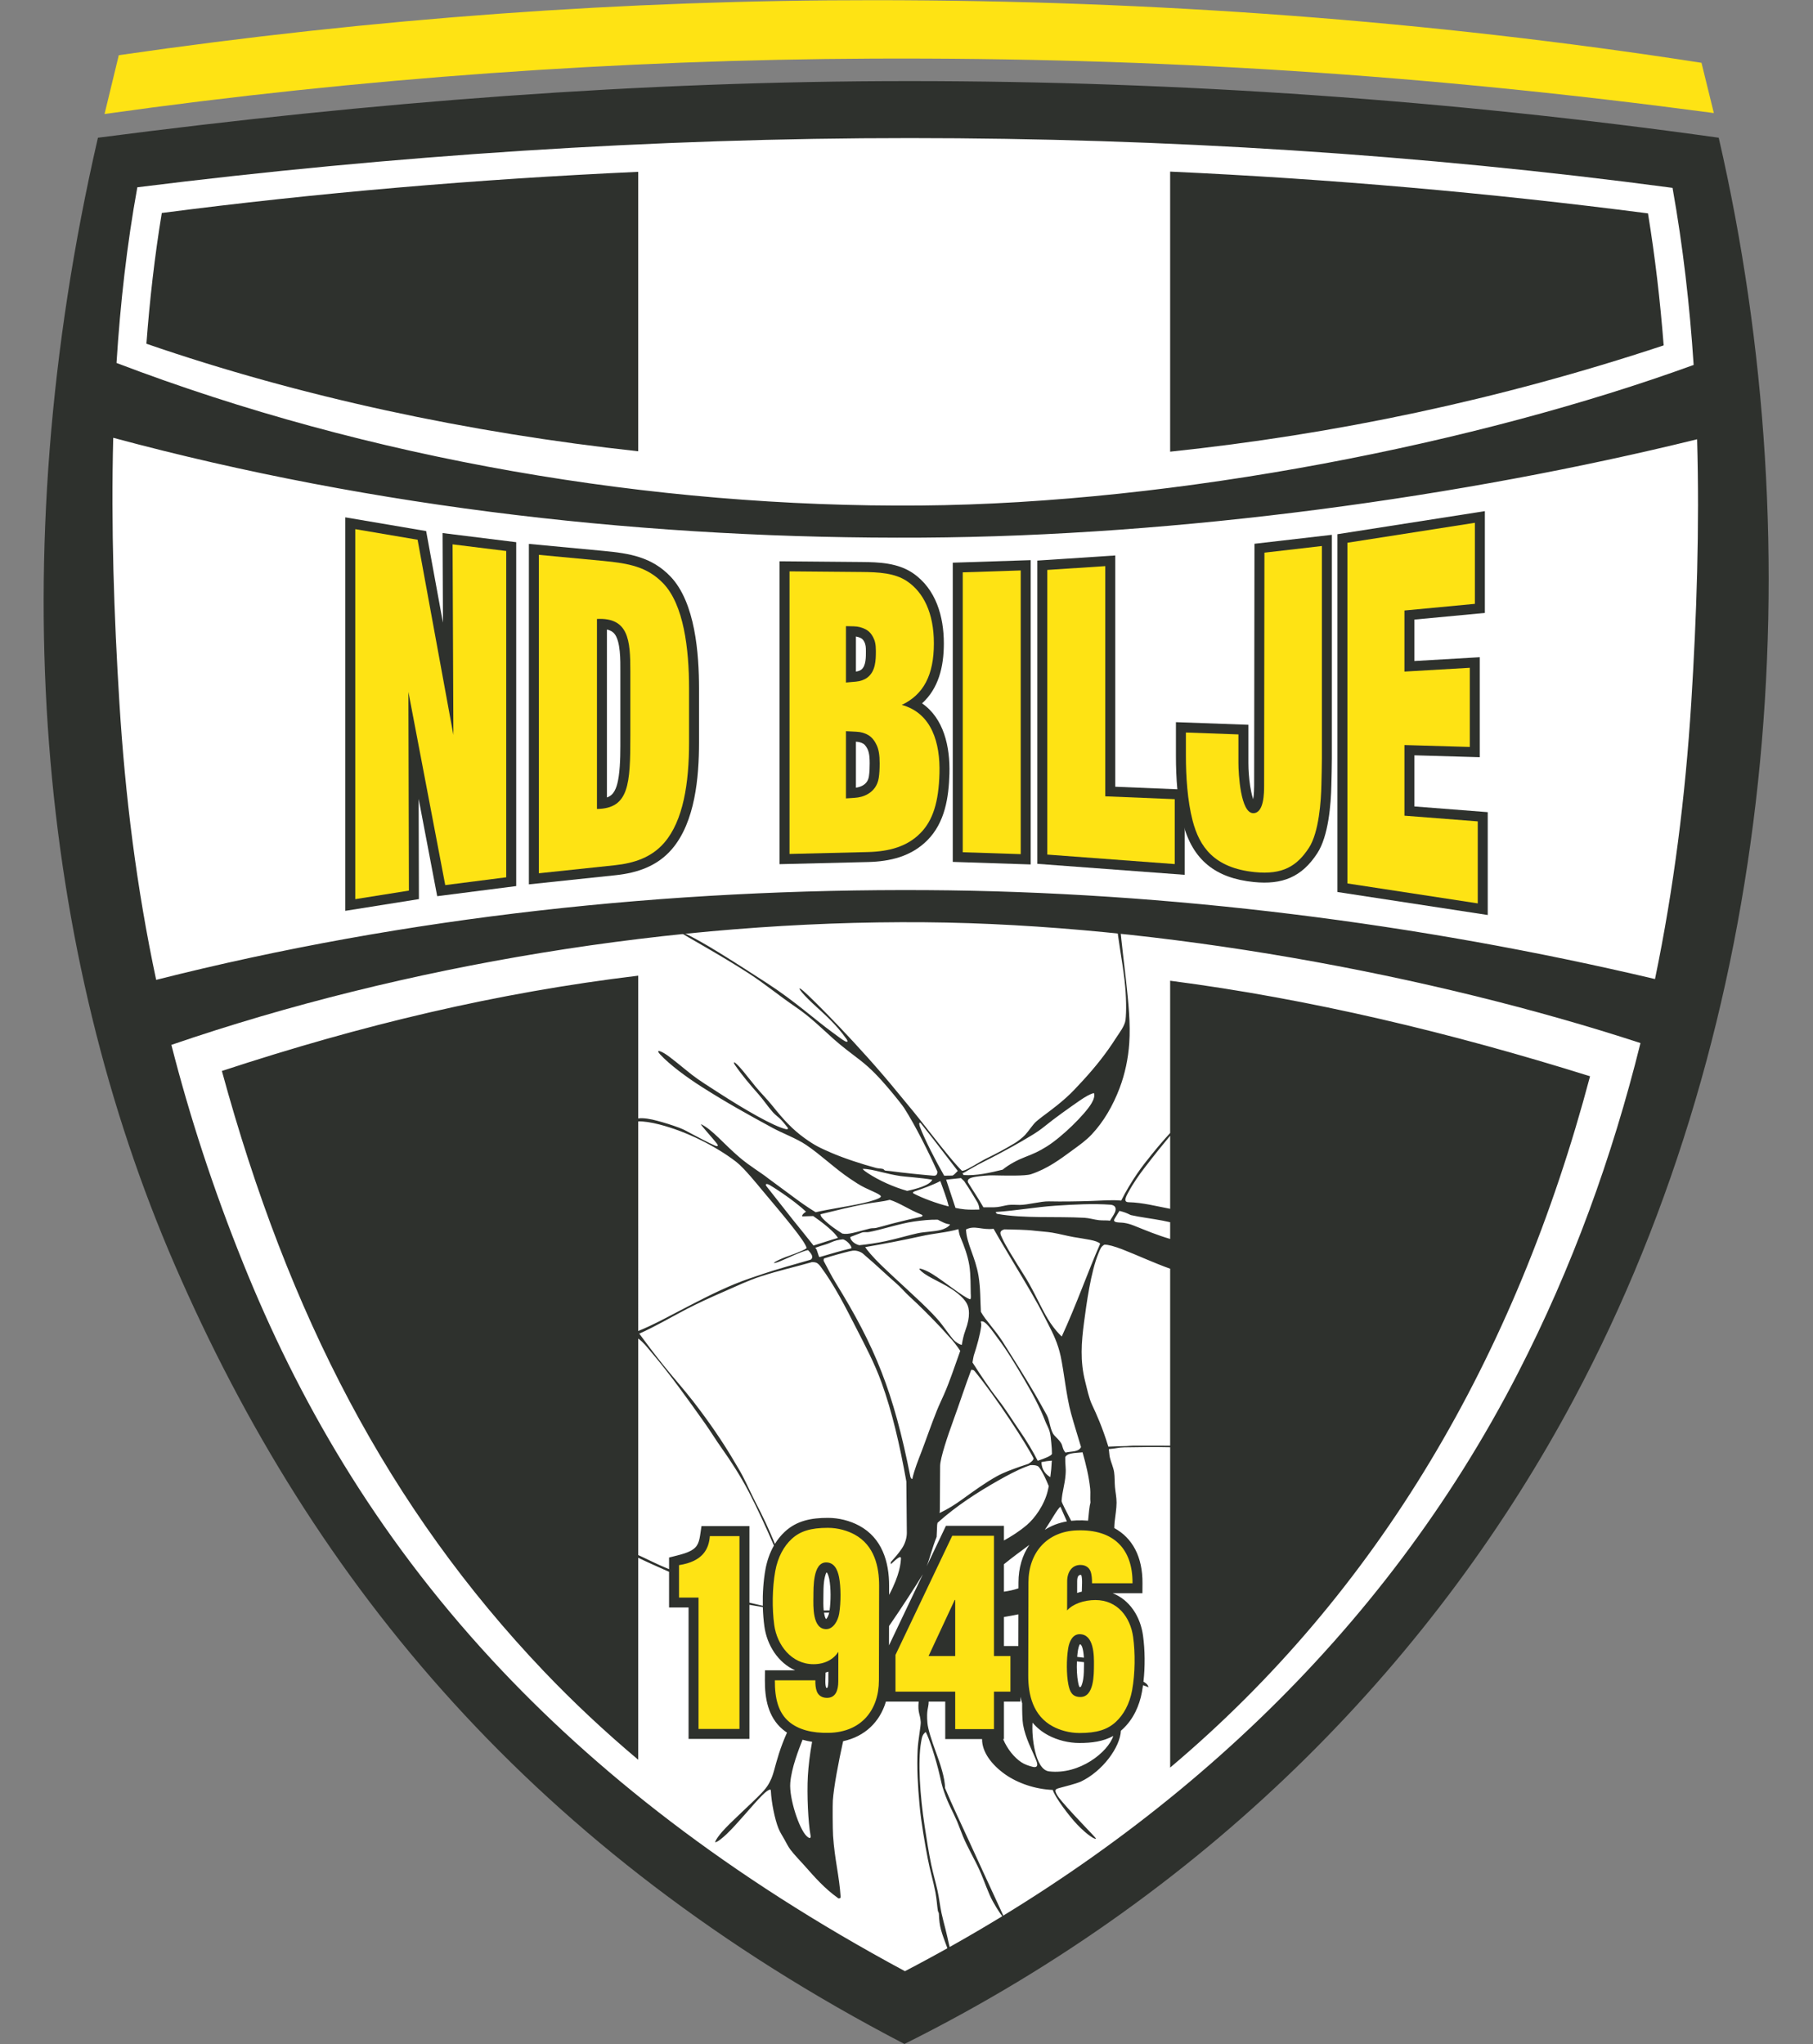
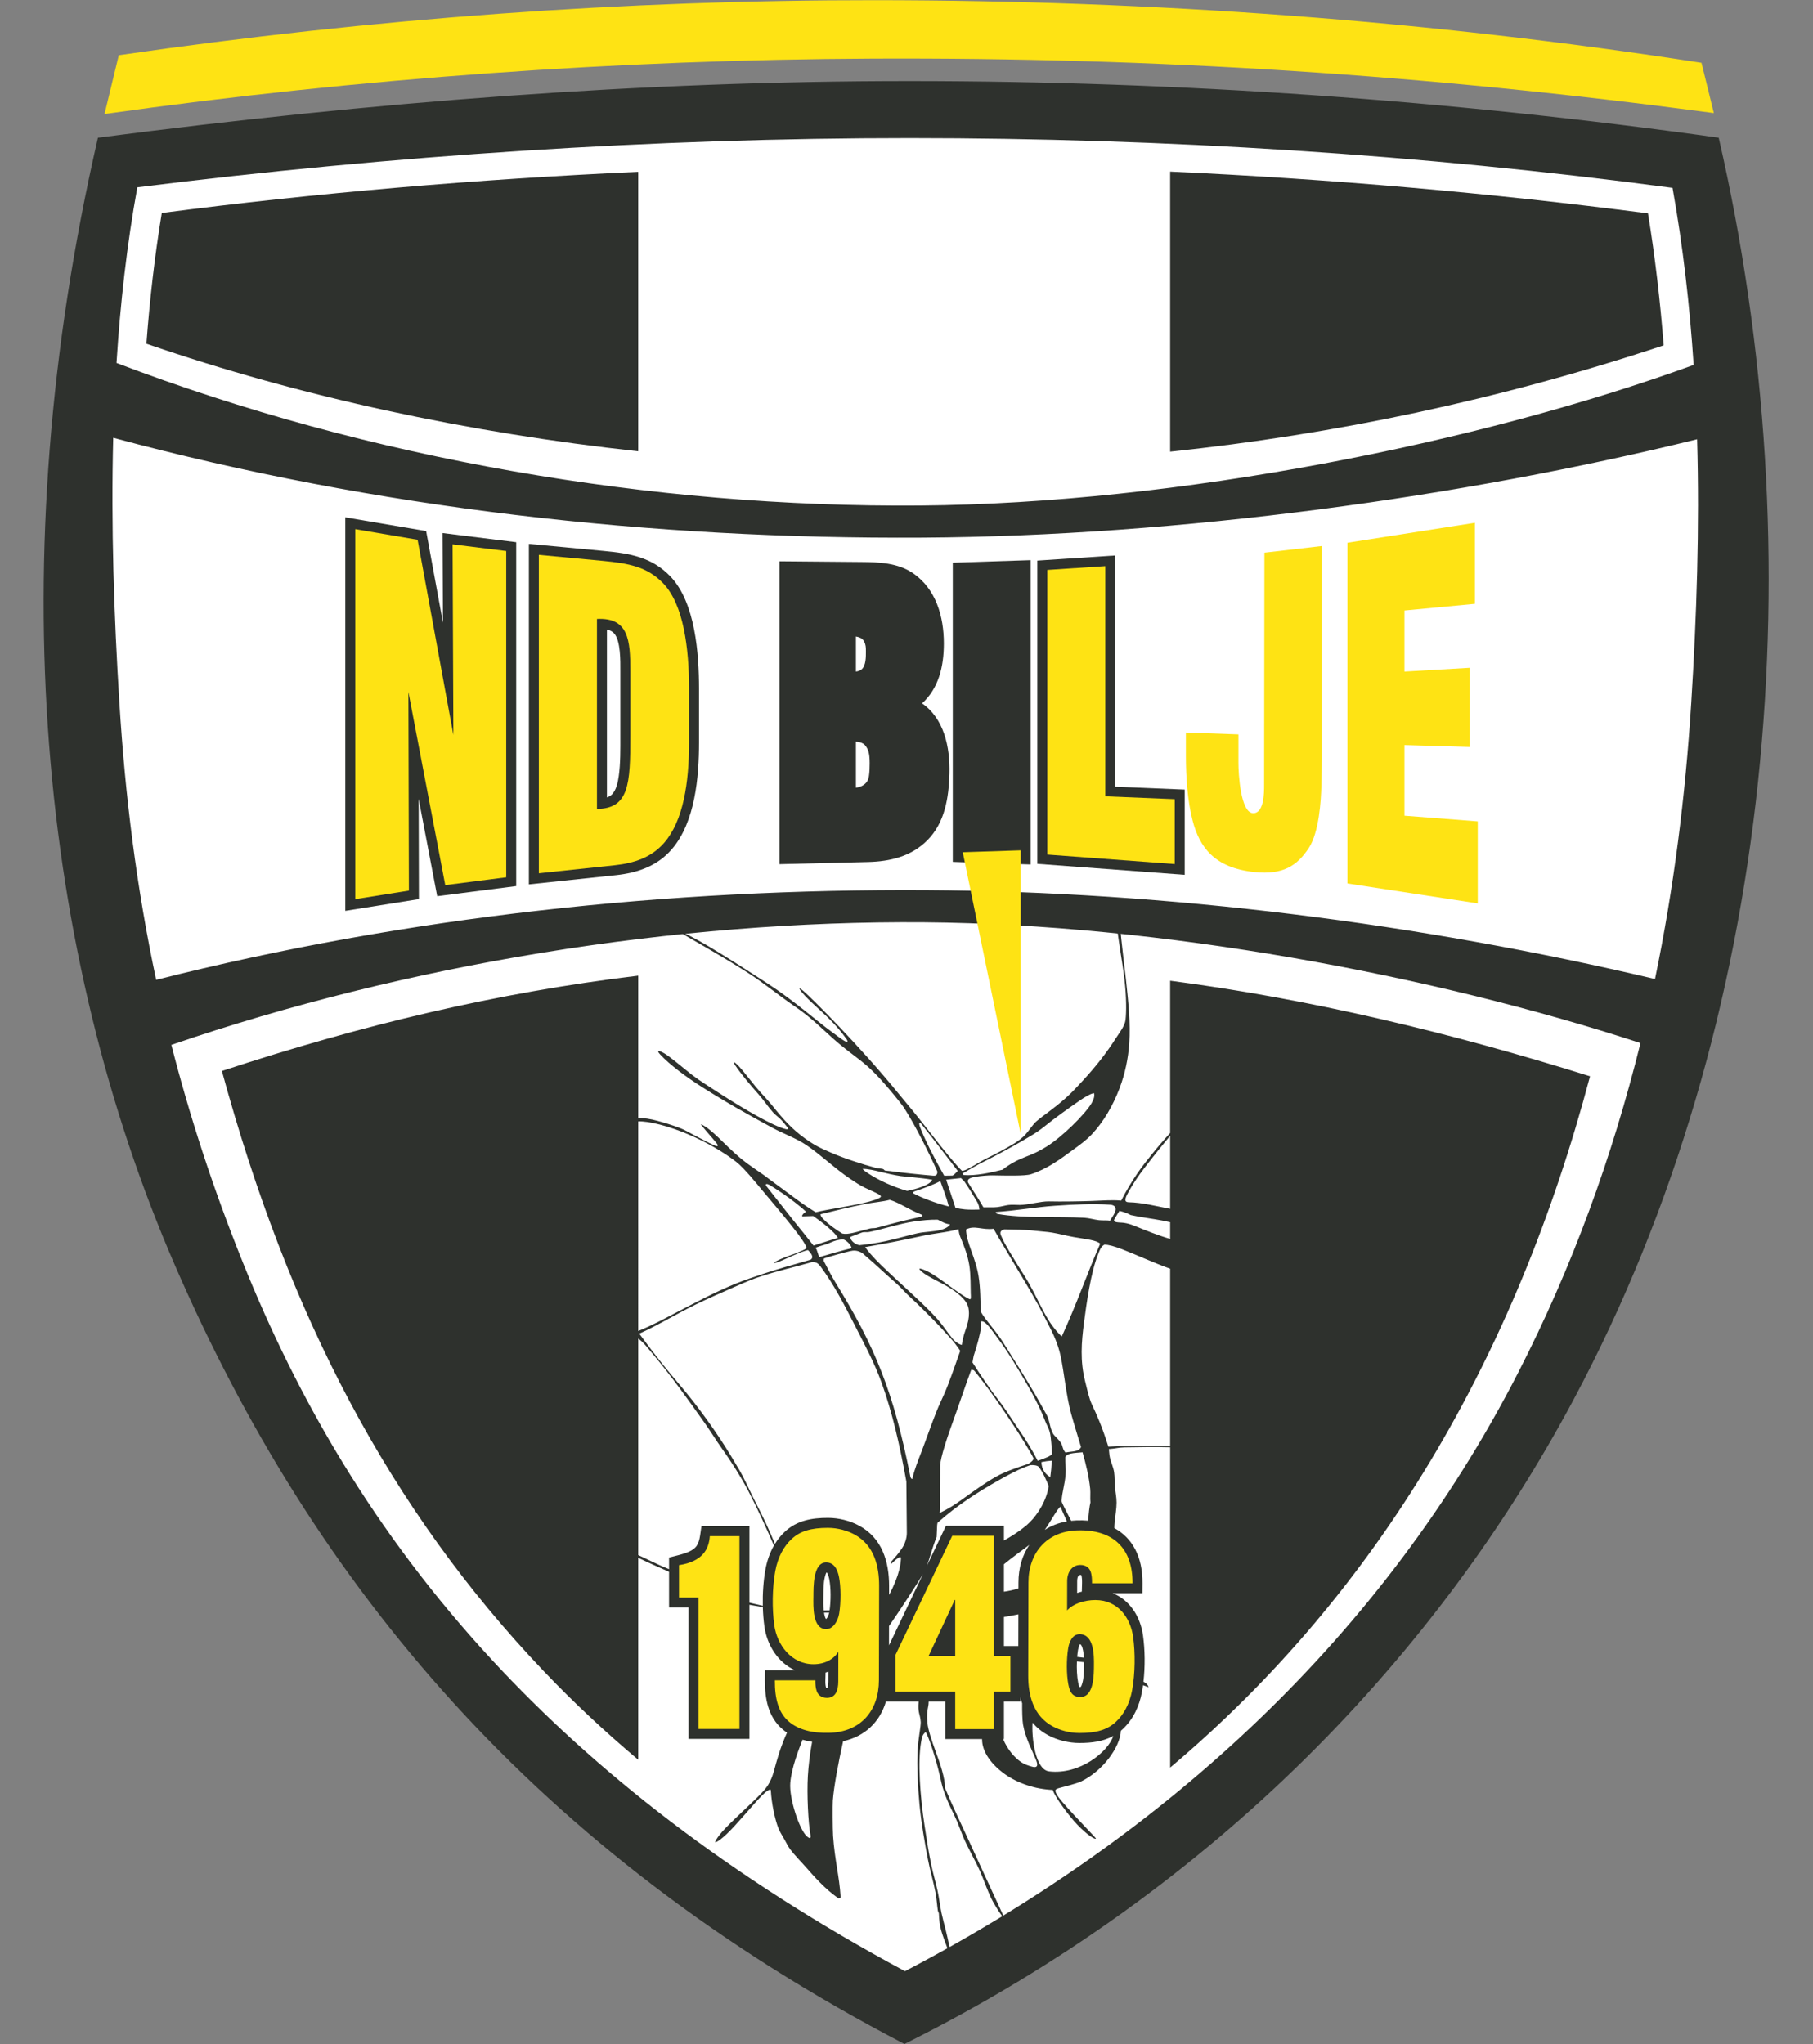
<svg xmlns="http://www.w3.org/2000/svg" height="335.743" viewBox="0 0 503 567" width="297.846">
  <rect x="0" y="0" width="503" height="567" fill="#808080" stroke="none" />
  <rect width="100%" height="100%" fill="none" />
  <g class="currentLayer">
    <g>
      <path style="fill:#2e312d;fill-rule:evenodd" d="m27.168,38.205 c76.156,-9.92 150.327,-15.725 225.316,-15.711 c74.989,0.014 149.951,5.265 224.361,15.711 c26.521,115.176 15.952,244.758 -40.222,349.945 C399.207,458.211 337.997,523.602 250.925,566.976 C148.577,513.732 87.091,439.887 48.492,350.889 C11.081,264.63 -7.934570334100499e-8,156.16 27.168,38.205 z" />
      <path style="fill:#fff;fill-rule:evenodd" d="m38.102,51.952 c-2.89,15.871 -4.728,32.193 -5.775,48.731 c70.127,26.732 148.799,40.153 223.009,39.543 c71.356,-0.587 154.928,-17.304 214.549,-38.996 c-1.081,-16.445 -2.95,-32.856 -5.856,-49.121 c-70.02,-9.341 -140.906,-13.791 -211.548,-13.804 c-71.053,-0.013 -143.916,4.826 -214.379,13.646 zm-6.688,69.487 c-0.633,24.479 0.209,49.215 1.71,73.468 c1.6,25.846 4.73,51.206 10.203,76.895 c69.794,-17.674 142.45,-25.317 213.744,-24.889 c67.02,0.402 136.693,9.202 202.094,24.663 c5.196,-25.079 8.431,-50.664 10.052,-76.582 c1.507,-24.099 2.326,-48.606 1.629,-73.145 c-64.96,16.008 -143.573,26.857 -214.939,27.286 c-74.963,0.451 -151.43,-8.023 -224.493,-27.697 zM47.547,289.835 c5.044,19.765 11.561,39.834 19.915,60.571 c15.027,37.304 36.334,74.73 69.165,110.181 c28.395,30.662 65.412,59.846 114.442,86.197 c72.831,-37.994 132.648,-93.101 170.026,-165.819 c15.124,-29.423 26.23,-60.087 34.039,-91.632 C397.121,270.368 321.708,256.361 256.5,255.825 C187.421,255.257 112.325,267.606 47.547,289.835 z" />
      <path style="fill:#2e312d;fill-rule:evenodd" d="M441.144,298.543 C402.76,286.522 363.423,277.075 324.647,272.044 v42.235 c-1.672,1.816 -3.427,3.857 -5.069,5.891 c-1.482,1.836 -2.786,3.479 -4.119,5.43 c-1.572,2.3 -3.113,4.882 -4.397,7.428 c-2.713,-0.245 -5.268,0.013 -8.288,0.108 c-3.9,0.123 -8.071,0.186 -11.742,0.109 c-2.329,-0.049 -5.833,0.987 -8.128,0.989 c-1.07,0.001 -2.092,-0.118 -3.155,0.013 c-0.749,0.092 -2.03,0.458 -3.047,0.578 c-1.031,0.122 -2.556,0.046 -3.865,0.064 c-1.592,-2.79 -2.84,-4.544 -4.275,-6.905 c-0.346,-0.95 0.671,-1.325 2.142,-1.566 c1.383,-0.226 3.592,-0.406 4.643,-0.387 c3.792,0.07 9.077,0.21 10.67,-0.311 c4.611,-1.509 8.233,-4.247 11.431,-6.591 c2.074,-1.52 3.791,-2.709 5.416,-4.431 c3.328,-3.527 5.9,-7.974 7.752,-12.848 c1.511,-3.977 2.407,-8.296 2.691,-12.523 c0.365,-5.434 -0.202,-10.948 -0.95,-17.842 c-0.481,-4.433 -1.12,-9.093 -1.669,-15.165 c-0.473,0 -0.355,0 -0.828,0 c0.184,3.453 1.465,9.836 2.124,15.483 c0.545,4.679 0.534,8.976 0.286,11.105 c-0.2,1.715 -1.799,3.693 -2.639,5.017 c-2.655,4.18 -5.717,8.042 -9.246,11.87 c-1.67,1.812 -3.066,3.332 -4.67,4.755 c-3.596,3.191 -6.018,4.665 -8.186,6.513 c-0.964,0.821 -1.999,2.532 -3.126,3.76 c-0.676,0.737 -2.1,1.808 -2.708,2.177 c-2.429,1.471 -5.065,2.913 -7.889,4.279 c-0.141,0.076 -0.743,0.354 -2.005,1.087 c-1.08,0.628 -2.375,1.403 -3.365,1.907 c-0.81,0.412 -1.483,0.555 -1.56,0.483 c-0.478,-0.45 -0.884,-0.909 -1.325,-1.395 c-2.441,-2.692 -6.125,-7.441 -10.617,-13.141 c-1.83,-2.322 -3.858,-4.684 -5.854,-7.134 c-10.6,-13.014 -23.924,-26.288 -26.187,-28.206 c-2.136,-1.81 -1.035,0.085 2.559,3.434 c3.344,3.115 6.298,5.539 9.426,9.936 c0.326,0.459 0.482,1.032 -0.445,0.562 c-0.759,-0.385 -2.002,-1.376 -3.545,-2.492 c-4.472,-3.234 -10.399,-8.637 -18.094,-13.612 c-8.777,-5.674 -18.34,-11.871 -23.335,-14.028 c-0.116,-0.05 -4.419,-2.425 -1.81,-0.72 c3.283,2.145 11.811,6.701 19.991,11.985 c4.588,2.964 8.321,6.119 13.131,9.399 c4.083,2.784 7.256,5.953 10.549,8.902 c2.253,2.017 4.916,3.983 7.28,5.808 c2.944,2.272 5.335,4.822 7.742,7.645 c2.518,2.954 4.179,5.134 4.511,5.651 c3.142,4.899 6.955,12.603 9.21,17.613 c0.043,1.154 -0.666,1.198 -1.114,1.162 c-2.6,-0.207 -8.727,-0.824 -11.858,-1.267 c-0.614,-0.087 -1.14,-0.082 -1.469,-0.146 c-0.345,-0.067 -0.315,-0.375 -0.735,-0.474 c-0.42,-0.099 -1.318,-0.129 -1.797,-0.256 c-3.763,-0.991 -9.132,-2.753 -12.53,-4.244 c-2.917,-1.28 -4.337,-1.874 -7.314,-4.018 c-3.352,-2.413 -5.803,-5.051 -8.898,-8.929 c-1.554,-1.946 -3.316,-3.656 -4.72,-5.385 c-2.504,-3.085 -4.404,-5.643 -5.685,-6.621 c-0.465,-0.356 -0.302,0.232 -0.11,0.515 c1.952,2.867 4.233,5.559 6.606,8.231 c1.344,1.514 2.66,3.494 4.02,5.023 c0.637,0.716 1.423,1.25 2.023,1.841 c0.679,0.67 1.347,1.517 2.031,2.367 c0.207,0.257 0.119,0.592 -0.416,0.469 c-3.535,-0.811 -11.611,-5.515 -18.761,-10.141 c-2.627,-1.7 -5.374,-3.406 -7.337,-4.938 c-2.352,-1.836 -6.014,-4.971 -7.612,-5.922 c-1.509,-0.898 -2.427,-1.037 -1.192,0.299 c2.603,2.818 7.326,6.301 11.38,8.885 c6.903,4.401 12.867,7.702 19.832,11.486 c2.725,1.481 6.548,2.878 9.193,4.653 c4.126,2.769 8.109,6.655 12.295,9.446 c1.252,0.835 2.498,1.696 4.091,2.476 c2.048,1.003 4.704,1.972 4.383,2.513 c-0.275,0.465 -2.303,1.162 -5.106,1.791 c-3.854,0.865 -9.222,1.616 -12.964,2.482 c-2.304,-1.398 -4.475,-2.947 -6.629,-4.566 c-3.105,-2.333 -6.027,-4.406 -6.582,-4.857 c-1.814,-1.474 -5.046,-3.339 -7.976,-5.846 c-4.424,-3.786 -7.391,-7.574 -10.546,-9.117 c-0.707,-0.345 3.056,3.675 4.418,5.47 c0.197,0.26 0.4,0.889 -0.663,0.421 c-2.064,-0.907 -4.356,-2.196 -6.114,-3.086 c-1.173,-0.594 -2.251,-1.289 -3.69,-1.827 c-2.16,-0.808 -4.204,-1.426 -6.043,-1.924 c-2.01,-0.544 -3.916,-0.885 -5.406,-0.688 v-39.598 c-39.242,4.725 -76.49,13.613 -115.506,26.436 c18.413,67.532 46.309,121.334 89.252,166.436 c8.213,8.627 16.97,16.812 26.254,24.621 v-56.029 c2.679,1.298 5.617,2.597 8.559,3.897 v9.904 h5.411 v36.456 h16.888 v-37.209 c1.231,0.232 2.47,0.445 3.715,0.642 c0.053,1.838 0.196,3.642 0.428,5.336 c0.722,5.267 3.844,10.114 8.531,12.192 h-8.364 l-0.021,2.746 c-0.039,5.033 0.877,10.223 4.915,13.632 c0.39,0.329 0.795,0.632 1.214,0.911 c-0.866,1.917 -1.641,3.963 -2.251,5.87 c-1.188,3.716 -1.479,5.836 -2.443,7.615 c-0.147,0.272 -0.551,1.39 -2.388,3.301 c-3.062,3.186 -8.429,7.876 -10.964,10.772 c-0.853,0.975 -1.57,2.003 -1.797,2.553 c-0.069,0.167 -0.224,0.42 0.264,0.221 c0.491,-0.201 1.474,-0.903 2.86,-2.217 c2.947,-2.795 7.121,-7.993 9.769,-10.663 c1.137,-1.146 1.829,-1.591 2.244,-1.642 c0.167,-0.021 0.215,0.079 0.229,0.35 c0.154,3.212 1.1,7.927 2.126,10.44 c0.434,1.063 1.055,1.993 1.638,3.029 c0.515,0.914 0.986,1.931 1.663,2.829 c1.123,1.489 2.595,2.959 3.881,4.409 c2.85,3.213 5.526,6.321 9.381,9.065 c0.205,0.146 0.692,-0.01 0.673,-0.305 c-0.386,-6.001 -1.666,-10.403 -2.102,-17.026 c-0.118,-1.795 -0.147,-8.616 -0.065,-9.757 c0.278,-3.866 1.548,-10.561 2.856,-16.467 c6.013,-1.298 10.189,-5.319 11.872,-10.986 h9.078 c-0.287,3.23 0.402,3.272 0.577,5.657 c0.074,1.004 -0.719,4.939 -0.856,7.63 c-0.254,4.963 0.058,10.309 0.517,15.287 c0.459,4.987 1.543,11.071 2.285,14.957 c0.653,3.426 1.569,6.357 2.122,9.316 c0.39,2.082 0.464,3.817 0.678,5.115 c0.062,0.375 0.281,0.538 0.293,0.869 c0.142,3.803 0.62,4.897 2.549,10.088 l0.623,-0.317 c-0.402,-1.054 -0.505,-2.133 -1.349,-5.505 c-0.327,-1.31 -0.736,-2.763 -1.098,-4.448 c-0.41,-1.91 -0.658,-4.208 -1.097,-6.182 c-0.537,-2.411 -1.217,-4.708 -1.755,-7.256 c-0.714,-3.382 -1.274,-7.072 -1.832,-10.716 c-1.312,-8.556 -1.892,-17.937 -0.996,-23.156 c0.274,-1.598 0.378,-2.156 1.3,-2.918 c0.923,1.632 2.789,7.254 3.941,12.254 c0.381,1.655 0.533,2.544 1.129,4.279 c1.273,3.713 2.441,5.473 3.666,8.352 c0.577,1.357 1.033,2.72 1.595,4.066 c1.37,3.281 3.231,6.344 4.587,9.36 c1.444,3.21 2.384,6.343 3.762,8.799 c1.304,2.325 2.568,4.208 3.767,5.447 l-0.628,-0.891 c0.204,0.211 -4.343,-9.427 -9.618,-21 c-2.227,-4.886 -4.784,-10.168 -6.845,-15.117 c0.015,-2.791 -1.405,-6.892 -2.439,-9.697 c-1.388,-3.765 -2.299,-6.73 -2.439,-8.328 c-0.324,-3.703 0.307,-4.126 0.342,-5.793 l0.005,-0.153 h4.592 v10.395 h10.218 c-0.039,3.599 2.687,7.144 6.348,9.747 c3.513,2.498 8.43,4.173 13.263,4.36 c0.605,2.02 4.629,7.353 6.791,9.612 c2.962,3.096 5.163,4.298 5.184,3.855 c0.01,-0.199 -5.728,-5.96 -9.145,-9.945 c-0.788,-0.919 -1.314,-1.562 -1.639,-2.137 c-0.799,-1.413 -0.523,-1.595 0.711,-1.937 c1.674,-0.464 4.216,-1.064 5.883,-1.752 c6.078,-2.906 10.903,-9.543 11.12,-14.119 c0.165,-0.139 0.329,-0.283 0.491,-0.433 c2.927,-2.711 4.639,-6.434 5.35,-10.319 c0.111,-0.608 0.21,-1.232 0.296,-1.866 c0.475,0.141 1.004,0.344 1.517,0.557 c-0.131,-0.708 -0.733,-1.19 -1.395,-1.534 c0.479,-4.205 0.431,-8.809 -0.122,-12.796 c-0.742,-5.353 -3.735,-9.908 -8.425,-11.751 h8.258 l0.021,-2.745 c0.057,-7.333 -2.786,-12.59 -7.819,-15.322 c0.019,-0.56 0.03,-1.123 0.092,-1.718 c0.182,-1.734 0.53,-3.603 0.535,-5.318 c0.005,-1.535 -0.313,-2.865 -0.446,-4.36 c-0.118,-1.319 -0.04,-2.807 -0.235,-4.104 c-0.213,-1.413 -0.845,-2.68 -1.165,-4.031 c-0.183,-0.774 -0.185,-1.603 -0.298,-2.385 c2.02,-0.15 2.615,-0.443 4.336,-0.477 c4.068,-0.08 8.726,-0.128 12.677,-0.03 v88.86 c57.651,-48.571 95.869,-113.955 116.497,-191.771 zm-116.497,16.495 v20.272 c-3.774,-0.707 -7.636,-1.744 -11.541,-1.827 c-0.889,-0.019 -1.006,-0.507 -0.776,-1.238 c0.162,-0.515 0.447,-1.021 0.644,-1.387 c1.449,-2.691 3.117,-5.029 4.465,-6.79 c3.079,-4.021 5.443,-6.913 7.208,-9.03 zm0,23.995 v4.631 c-3.513,-1.005 -6.753,-2.371 -10.014,-3.674 c-0.874,-0.349 -1.819,-0.642 -2.798,-0.782 c-0.669,-0.096 -1.295,-0.059 -1.985,-0.169 c-1.111,-0.177 -0.743,-0.764 -0.544,-1.085 c0.433,-0.699 0.831,-1.423 1.273,-2.068 c1.274,0.332 1.819,0.496 3.142,1.161 c2.444,0.565 6.183,1.026 8.782,1.531 c0.735,0.143 1.449,0.295 2.145,0.454 zm0,12.894 v49.091 c-3.395,-0.043 -6.551,-0.004 -10.337,-0.012 c-0.522,-0.001 -1.287,0.098 -1.808,0.116 c-1.77,0.062 -3.417,0.062 -5.004,0.165 c-0.013,-0.048 -0.027,-0.096 -0.042,-0.143 c-1.633,-5.271 -3.219,-8.82 -4.476,-11.471 c-0.875,-1.845 -1.384,-4.419 -1.895,-6.411 c-1.472,-5.734 -1.056,-10.944 -0.335,-16.427 c0.668,-5.08 1.868,-14.031 4.007,-19.174 c0.479,-1.153 0.687,-1.868 1.644,-2.409 c1.063,-0.023 2.829,0.476 4.97,1.302 c3.853,1.486 8.918,3.83 13.274,5.373 zm-42.103,95.868 c-1.293,0.282 -2.624,0.495 -4.012,0.745 v8.054 h3.992 zm-4.242,34.605 c1.253,2.963 3.182,5.15 4.969,6.369 c0.918,0.626 1.987,1.006 3.175,1.315 c1.019,0.278 1.734,-0.03 1.077,-1.686 c-1.199,-3.024 -2.996,-6.13 -3.688,-10.018 c-0.198,-1.115 -0.273,-3.876 -0.247,-5.904 c-0.19,-0.591 -0.352,-1.194 -0.488,-1.807 v1.336 h-4.567 v10.395 zm20.553,-22.799 c0.627,0.082 1.249,0.159 1.859,0.229 c-0.026,-0.506 -0.071,-1.011 -0.147,-1.512 c-0.069,-0.451 -0.306,-2.087 -0.941,-2.234 c-0.269,0.329 -0.479,1.212 -0.538,1.572 c-0.098,0.597 -0.176,1.254 -0.233,1.944 zm1.889,1.467 c-0.661,-0.067 -1.315,-0.138 -1.966,-0.212 c-0.085,2.015 0.011,4.158 0.334,5.812 c0.05,0.255 0.204,0.993 0.37,1.277 c0.086,0.015 0.203,0.018 0.267,0.018 c0.012,0 0.029,0 0.044,-0.001 c0.38,-0.324 0.67,-1.777 0.737,-2.22 c0.195,-1.284 0.196,-2.565 0.211,-3.859 c0.003,-0.271 0.005,-0.543 0.004,-0.815 zm-14.27,16.772 c-0.301,3.748 0.664,13.058 4.579,13.519 c8.502,1.001 16.395,-5.4 17.817,-9.827 c-2.816,1.551 -6.002,1.952 -9.389,1.952 c-2.961,0 -6.056,-0.75 -8.671,-2.146 c-1.765,-0.942 -3.193,-2.13 -4.335,-3.498 zm-7.942,-36.324 c1.371,-0.208 2.665,-0.453 4.028,-0.935 l0.004,-1.648 c0.009,-4.004 1.079,-7.571 3.024,-10.405 c-2.029,1.509 -4.743,3.483 -7.056,5.372 zm23.342,-19.699 c0.132,-1.604 0.397,-4.168 0.662,-5.047 c-0.125,-1.228 0.049,-2.625 -0.074,-3.812 c-0.348,-3.362 -1.149,-6.694 -2.12,-10.107 c-1.154,0.113 -2.321,0.147 -3.285,0.361 c-0.76,0.169 -1.284,0.51 -1.516,0.99 c-0.051,2.275 0.253,2.777 0.093,4.824 c-0.234,2.994 -0.92,4.54 -1.107,7.329 c-0.028,0.41 1.357,2.946 2.66,5.496 c0.494,-0.054 0.998,-0.091 1.512,-0.109 c1.101,-0.038 2.159,-0.012 3.175,0.076 zm-5.875,0.201 c-0.597,-1.3 -1.281,-2.904 -1.787,-4.069 c-0.792,0.48 -2.62,3.918 -4.344,6.415 c1.772,-1.142 3.83,-1.947 6.131,-2.347 zm-17.466,5.289 c2.208,-1.229 4.187,-2.462 6.345,-4.284 c2.184,-1.844 4.858,-5.524 5.805,-9.464 c0.103,-0.426 0.2,-0.866 0.291,-1.319 c-0.72,-1.746 -1.687,-3.985 -2.757,-5.314 c-0.23,-0.286 -0.916,-0.607 -2.377,-0.508 c-0.392,0.133 -0.788,0.276 -1.186,0.43 c-2.606,1.01 -5.318,2.487 -7.557,3.752 c-5.963,3.367 -11.809,7.146 -16.992,11.803 c-0.038,0.189 -0.072,0.376 -0.101,0.564 l-0.149,3.333 c-1.303,3.311 -1.876,5.907 -2.76,8.166 l5.344,-11.219 h16.094 zm-22.481,9.348 l-0.049,0.083 c-1.481,2.49 -6.104,9.634 -9.352,14.313 l-0.012,5.363 zm-9.382,5.753 c3.067,-5.775 3.225,-8.964 3.29,-10.091 c0.07,-1.227 -1.852,0.716 -2.818,1.581 l-0.004,-0.579 c1.186,-1.335 1.993,-2.2 3.087,-3.807 c0.874,-1.284 1.379,-2.948 1.366,-4.324 l-0.13,-14.221 c-1.869,-10.403 -3.988,-19.425 -6.874,-27.426 c-1.951,-5.408 -4.59,-10.351 -6.933,-14.938 c-3.128,-6.123 -6.152,-12.134 -10.055,-17.357 c-0.321,-0.43 -0.731,-0.835 -1.127,-0.987 c-0.483,-0.186 -0.945,-0.146 -1.2,-0.162 c-4.812,1.383 -9.135,2.308 -14.204,3.957 c-3.517,1.144 -6.799,2.733 -10.384,4.295 c-3.368,1.468 -7.046,3.137 -10.186,4.772 c-4.56,2.375 -8.717,4.855 -13.142,6.816 c1.931,2.635 4.179,5.601 6.467,8.468 c2.8,3.51 5.748,6.773 8.484,10.299 c4.268,5.5 8.252,11.261 11.583,16.984 c0.65,1.117 1.441,2.365 2.112,3.661 c1.282,2.475 2.452,5.131 3.635,7.408 c2.067,3.975 3.799,7.686 5.353,11.5 c0.75,-1.219 1.649,-2.346 2.709,-3.339 c3.379,-3.166 7.504,-3.881 12.001,-3.881 c2.969,0 6.068,0.762 8.683,2.174 c6.314,3.41 8.305,9.983 8.29,16.694 zm-31.948,-13.699 c-2.132,-4.883 -4.525,-10.166 -7.029,-14.977 c-2.105,-4.045 -4.978,-8.545 -7.404,-11.935 c-1.622,-2.266 -3.128,-4.756 -4.778,-7.082 c-4.696,-6.621 -9.664,-13.592 -15.084,-19.96 c-1.113,-1.308 -1.844,-2.328 -3.361,-3.465 v60.065 c2.388,1.067 5,2.473 8.559,3.922 v-3.237 c3.209,-0.825 5.727,-1.297 7.222,-2.737 c1.32,-1.27 1.343,-3.328 1.768,-5.975 h13.309 v21.237 c1.361,0.285 2.509,0.603 3.706,0.86 c-0.075,-3.427 0.166,-6.954 0.733,-10.091 c0.42,-2.321 1.19,-4.59 2.36,-6.625 zm-37.657,-59.502 c4.303,-1.752 7.427,-3.511 11.245,-5.491 c4.789,-2.483 9.86,-5.189 15.502,-7.531 c2.565,-1.065 5.294,-1.961 8.086,-2.892 c3.623,-1.208 7.473,-2.273 11.998,-3.579 l1.028,-0.299 c0.853,-0.587 0.365,-1.531 -0.768,-2.655 c-0.442,0.105 -0.925,0.224 -1.615,0.488 c-3.587,1.373 -6.078,2.78 -7.522,3.082 c-1.091,0.228 0.909,-0.966 4.02,-2.025 c1.034,-0.352 2.248,-0.829 3.57,-1.41 c0.531,-0.234 0.771,-0.37 1.196,-0.682 c-0.446,-1.957 -6.142,-8.686 -12.521,-16.271 c-0.879,-1.046 -4.822,-5.962 -7.044,-7.67 c-5.582,-4.291 -13.641,-8.382 -21.302,-10.355 c-2.307,-0.594 -4.337,-0.899 -5.873,-0.854 zm51.549,78.134 c0.493,0 0.97,-0.004 1.443,-0.02 c-0.126,0.547 -0.476,1.514 -0.882,1.796 c-0.264,-0.293 -0.454,-1.14 -0.56,-1.776 zm1.543,-0.624 c-0.549,0.007 -1.092,0.01 -1.629,0.011 l-0.001,-0.011 c-0.136,-1.289 -0.099,-2.569 -0.086,-3.861 c0.015,-1.411 0.005,-2.796 0.186,-4.201 c0.064,-0.499 0.318,-1.988 0.688,-2.485 c0.011,0.001 0.02,0.004 0.026,0.006 c0.332,0.177 0.653,1.448 0.727,1.828 c0.482,2.498 0.46,6.079 0.089,8.713 zm61.24,-36.972 c0.202,-1.441 0.346,-2.976 0.418,-4.578 c-0.887,0.055 -1.856,0.188 -2.881,0.401 c0.079,2.304 1.318,3.476 2.463,4.176 zm-57.454,-65.959 c1.207,0.413 2.36,1.866 2.294,2.456 c-2.806,0.685 -5.881,1.579 -8.82,2.442 c-0.089,-0.019 -0.159,-0.056 -0.203,-0.123 l-0.661,-1.959 l-0.366,-0.479 c0.885,-0.315 1.764,-0.622 2.818,-0.911 c0.983,-0.27 2.053,-0.897 3.089,-1.145 c0.424,-0.101 1.176,-0.25 1.848,-0.283 zm4.852,3.559 c0.575,0.27 0.894,0.653 1.303,0.997 c2.886,2.428 5.677,5.146 8.528,7.621 c1.425,1.238 2.331,2.409 3.74,3.697 c3.12,2.851 5.924,5.724 8.75,8.696 c0.828,0.87 1.631,1.861 2.478,2.723 c0.749,0.762 2.067,2.474 2.815,3.632 c-1.759,4.885 -2.892,8.419 -4.499,12.074 c-0.632,1.438 -1.352,2.905 -1.982,4.475 c-1.608,4.012 -3.063,8.261 -4.188,11.195 c-1.025,2.675 -2.044,5.153 -2.615,7.726 c-0.064,0.291 -0.491,-0.237 -0.548,-0.528 c-4.667,-23.642 -9.833,-36.15 -20.738,-53.832 c-1.195,-1.939 -2.14,-3.858 -3.281,-5.992 c-0.099,-0.185 -0.059,-0.505 0.068,-0.755 c2.456,-0.783 4.778,-1.425 7.126,-2 c1.122,-0.275 1.958,-0.239 3.044,0.271 zm30.642,32.631 c0.325,0.006 0.65,-0.026 0.934,0.319 c6.045,7.339 14.531,20.449 16.377,24.234 c-0.01,0.536 -0.735,1.095 -1.436,1.52 c-0.84,0.27 -1.636,0.529 -2.299,0.769 c-2.149,0.776 -4.407,1.542 -6.455,2.681 c-3.214,1.787 -6.305,4.03 -9.396,6.265 c-2.207,1.596 -4.086,2.792 -6.483,3.931 c0.043,-0.314 0.07,-0.632 0.072,-0.955 l0.076,-12.1 c0.014,-2.185 2.148,-8.47 3.57,-12.376 c1.904,-5.229 3.265,-9.479 4.987,-14.087 c0.014,-0.037 0.032,-0.107 0.053,-0.202 zm18.468,25.231 c-1.181,-2.368 -3.096,-5.594 -5.19,-8.604 c-1.714,-2.463 -3.573,-5.536 -5.756,-8.322 c-2.196,-2.802 -4.839,-6.73 -7.152,-10.354 c0.152,-0.888 0.297,-1.734 0.352,-1.901 c0.933,-2.796 1.769,-5.883 2.058,-8.107 c0.076,-0.584 -0.011,-0.956 -0.123,-1.319 c1.156,-0.679 3.367,2.82 4.678,4.549 c2.61,3.445 4.868,7.232 7.134,11.062 c2.412,4.078 4.615,8.146 6.069,11.967 c0.377,0.99 1.003,1.99 1.261,2.998 c0.24,0.936 0.336,1.984 0.432,3.037 c0.096,1.053 0.192,2.111 0.19,3.067 c-0.176,0.554 -1.924,1.242 -3.954,1.925 zm-21.073,-32.134 c-0.549,-0.139 -1.122,-0.456 -1.741,-0.927 c-0.866,-0.659 -2.236,-2.733 -3.77,-4.731 c-0.834,-1.086 -1.739,-2.087 -2.588,-2.972 c-3.877,-4.042 -9.535,-8.916 -14.477,-13.723 c-2.069,-2.012 -3.783,-4.051 -4.223,-4.79 c4.497,-0.773 10.525,-1.905 15.233,-2.963 c4.28,-0.962 7.17,-1.017 10.628,-2.012 c0.106,0.728 0.277,1.554 0.539,2.168 c1.071,2.509 2.047,5.163 2.488,7.838 c0.439,2.664 0.336,6.297 0.401,7.942 c0.004,0.091 0.164,1.616 -0.23,1.487 c-1.829,-0.602 -6.765,-4.671 -10.269,-6.89 c-1.835,-1.162 -3.712,-1.78 -3.738,-1.55 c-0.028,0.252 0.809,1.069 2.37,1.989 c2.281,1.345 5.841,2.857 8.281,4.879 c2.385,1.976 3.092,3.298 3.091,5.469 c-0,1.296 -0.237,2.699 -1.018,4.824 c-0.5,1.36 -0.731,2.542 -0.977,3.965 zm-28.4,-27.668 c-0.5,-0.11 -0.925,-0.299 -1.274,-0.523 c-1.048,-0.673 -1.423,-1.664 -1.165,-1.796 c0.634,-0.247 2.27,-0.885 3.061,-1.165 c0.786,-0.278 1.22,-0.035 2.032,-0.175 c2.975,-0.514 8.625,-2.367 12.363,-2.894 c2.557,-0.361 4.464,-0.56 6.713,-0.532 c1.104,0.552 2.209,1.222 3.431,1.302 c-0.432,0.779 -1.683,1.31 -2.545,1.537 c-1.898,0.499 -4.365,0.482 -6.434,0.922 c-2.22,0.472 -5.513,1.466 -8.881,2.194 c-2.497,0.54 -5.021,0.892 -7.301,1.129 zm61.489,55.989 c-0.882,-2.992 -1.862,-6.058 -2.752,-9.271 c-1.32,-4.761 -1.977,-11.657 -2.903,-15.948 c-0.762,-3.53 -2.077,-6.227 -3.455,-8.876 c-0.883,-1.698 -1.757,-3.485 -2.645,-5.105 c-2.909,-5.306 -6.054,-10.322 -9.376,-15.967 c-1.028,-1.746 -2.072,-3.468 -3.132,-5.371 c-3.237,0.407 -5.216,-1.055 -7.646,0.182 c0.156,3.989 2.597,7.55 3.481,12.951 c0.555,3.391 0.469,6.859 0.646,9.853 l0.001,0.052 c1.346,2.406 3.956,4.992 6.045,8.282 c3.055,4.812 6.113,9.671 9.059,14.691 c1.065,1.816 2.064,3.706 3.117,5.549 c0.869,1.522 0.898,3.669 1.785,5.229 c0.432,0.768 1.395,1.381 2.196,2.58 c0.548,0.82 0.382,1.723 1.259,2.699 c1.902,-0.406 3.647,-0.137 4.321,-1.529 zm-32.415,-73.742 c-0.31,-0.278 -0.625,-0.578 -0.897,-0.868 l-4.11,0.441 l2.59,7.833 c0.862,0.18 1.713,0.336 2.676,0.42 c1.144,0.099 2.692,0.085 3.965,0.043 c-0.068,-0.772 -0.228,-1.442 -0.573,-2.034 c-1.107,-1.901 -2.291,-3.825 -3.651,-5.834 zm40.639,6.526 c-4.864,-0.359 -10.21,-0.068 -15.432,0.281 c-5.388,0.36 -10.772,1.371 -16.46,1.731 c0.055,0.024 0.051,0.461 0.516,0.543 c7.34,1.302 16.085,0.642 24.073,1.065 c1.306,0.069 2.769,0.521 4.025,0.662 c1.117,0.125 2.07,0.003 3.101,0.142 c0.441,-0.788 1.009,-1.497 1.361,-2.323 c0.276,-0.648 0.522,-1.883 -1.184,-2.101 zm-2.912,10.82 c-0.957,-0.998 -4.071,-1.266 -7.43,-1.863 c-1.906,-0.339 -3.779,-0.865 -5.901,-1.221 c-1.451,-0.244 -3.087,-0.309 -4.67,-0.503 c-2.932,-0.358 -5.984,-0.32 -8.414,-0.397 l-0.159,-0.005 c-1.685,0.465 -1.049,1.478 -0.636,2.387 c0.991,2.184 2.625,4.735 4.183,7.281 c1.067,1.743 2.277,3.541 3.314,5.393 c2.182,3.898 4.054,8.201 5.909,10.915 c1.127,1.649 2.318,2.998 3.14,3.751 c4.111,-8.917 7.239,-17.949 10.663,-25.739 zm-1.769,-41.813 c0.383,0.672 -0.06,1.903 -0.642,2.878 c-1.843,3.086 -8.087,9.239 -12.373,11.936 c-2.312,1.454 -3.768,2.058 -6.027,2.937 c-2.057,0.8 -4.421,2.008 -6.246,3.514 c-3.492,0.867 -7.393,1.739 -10.855,1.491 l-0.288,-0.533 c0.432,-0.04 1.249,-0.629 1.628,-0.836 c0.935,-0.511 1.639,-0.959 2.593,-1.467 c1.215,-0.647 2.772,-1.409 3.998,-2.05 c3.679,-1.925 7.392,-3.932 11.046,-6.168 c1.195,-0.731 2.353,-1.502 3.533,-2.465 c2.743,-2.238 6.901,-5.189 9.687,-7.109 c1.61,-1.11 2.848,-1.803 3.947,-2.128 zm-59.263,21.858 c2.218,0.545 3.653,0.869 5.586,1.174 c1.199,0.19 5.502,0.443 8.864,1.017 c-0.687,1.573 -4.513,2.583 -6.972,3.101 c-3.793,-1.08 -7.764,-2.858 -10.865,-4.89 c-0.54,-0.354 -1.13,-0.754 -1.499,-1.197 c1.257,-0.092 3.573,0.472 4.885,0.794 zm-16.553,11.777 c-0.038,0.5 0.448,0.994 0.721,1.275 c1.755,1.802 3.828,3.134 5.311,4.08 c0.901,0.197 1.801,0.064 2.905,-0.172 c1.357,-0.289 3.398,-0.9 4.792,-1.228 c0.583,-0.137 1.162,-0.039 1.732,-0.175 c1.89,-0.452 3.658,-1.012 5.453,-1.446 c2.624,-0.635 4.587,-1.138 6.983,-1.64 c0.289,-0.06 0.693,-0.362 0.063,-0.615 c-3.702,-1.486 -5.963,-3.225 -8.758,-4.083 c-1.968,0.536 -4.395,0.686 -6.835,1.164 c-4.001,0.784 -8.387,1.848 -12.368,2.839 zm4.827,6.567 c-0.372,-0.701 -1.997,-2.699 -6.863,-6.071 l-2.901,0.091 c-0.523,0.016 0.16,-0.889 0.922,-1.283 c-3.873,-3.639 -9.912,-7.325 -10.199,-7.467 c-1.145,-0.57 -1.046,0.063 -0.78,0.398 c2.401,3.015 4.898,6.269 7.37,9.36 c1.887,2.359 3.848,4.726 5.68,7.083 c1.435,-0.467 2.799,-0.896 3.946,-1.252 c0.924,-0.287 1.867,-0.6 2.825,-0.858 zm30.74,-8.74 c-0.587,-2.458 -1.622,-4.967 -2.334,-7.036 c-2.059,1.102 -5.426,2.292 -7.089,2.836 c-0.368,0.121 -0.76,0.383 -0.296,0.631 c2.132,1.141 6.277,2.739 9.719,3.569 zm2.502,-9.854 c-5.396,-7.05 -9.422,-12.229 -10.16,-13.108 c-0.489,-0.582 -0.696,-0.166 -0.356,0.795 c1.137,3.216 4.411,9.566 6.751,13.642 l2.303,-0.034 c0.298,-0.076 0.982,-0.775 1.463,-1.295 zm-40.407,158.364 c-0.615,3.199 -1.028,6.892 -1.177,9.431 c-0.301,5.152 0.088,13.034 0.73,16.482 c0.147,0.788 -0.13,1.141 -1.084,0.231 c-2.074,-1.977 -4.874,-10.502 -4.528,-14.763 c0.339,-4.175 2.368,-9.301 3.403,-11.96 c0.868,0.252 1.758,0.442 2.656,0.578 zm3.896,-14.983 c0.073,0.018 0.183,0.022 0.237,0.022 c0.025,0 0.06,-0 0.094,-0.003 c0.221,-0.375 0.274,-1.409 0.275,-1.766 l0.007,-2.724 c-0.255,0.091 -0.514,0.173 -0.776,0.246 l-0.059,2.216 c-0.016,0.597 0.006,1.442 0.222,2.008 zm70.783,-31.286 c-0.076,-0.018 -0.19,-0.023 -0.245,-0.023 c-0.794,-0.002 -0.894,1.134 -0.896,1.717 l-0.008,3.279 c0.427,-0.141 0.861,-0.261 1.298,-0.363 l0.065,-2.398 c0.015,-0.568 -0.013,-1.674 -0.214,-2.211 zM40.62,95.35 c42.672,14.713 89.425,24.713 136.445,29.831 v-77.516 c-44.794,2.035 -89.484,5.863 -132.177,11.414 c-1.983,12.012 -3.356,24.13 -4.268,36.271 zm284.027,29.941 c45.655,-4.818 91.081,-14.297 136.922,-29.485 c-0.953,-12.258 -2.368,-24.483 -4.351,-36.618 c-43.989,-5.696 -88.244,-9.565 -132.571,-11.586 z" />
      <path style="fill:#fee314;fill-rule:evenodd" d="m29.004,31.622 c71.029,-9.999 143.333,-15.072 213.088,-15.365 c79.056,-0.332 152.863,4.375 233.396,15.101 L472.062,17.42 C396.229,5.656 319.956,0.099 242.816,0.047 C173.5,-0 103.775,5.034 32.957,15.312 z" />
      <g>
        <path style="fill:#2e312d;fill-rule:evenodd" d="m116.151,221.603 l0.071,27.798 l-20.422,3.255 V143.504 l22.431,3.81 l4.661,25.412 l-0.104,-24.861 l20.429,2.533 v95.389 l-21.918,2.806 z" />
        <path style="fill:#fee314;fill-rule:evenodd" d="m113.308,191.929 l0.14,55.113 l-14.882,2.372 V146.781 l17.291,2.937 l9.93,54.145 l-0.22,-52.865 l14.882,1.845 v90.508 l-16.92,2.166 z" />
        <path style="fill:#2e312d;fill-rule:evenodd" d="m146.734,245.312 v-94.443 l20.763,1.953 c7.167,0.674 13.308,1.672 18.501,7.076 c6.929,7.21 7.941,21.529 7.941,31.141 v14.933 c0,9.519 -1.051,22.053 -7.534,29.58 c-4.05,4.703 -9.554,6.577 -15.57,7.213 zm21.652,-24.102 c0.485,-0.176 0.933,-0.422 1.308,-0.765 c1.272,-1.165 1.736,-3.478 1.967,-5.101 c0.512,-3.593 0.452,-7.588 0.452,-11.22 v-18.02 c0,-2.604 0.129,-8.431 -1.776,-10.458 c-0.509,-0.542 -1.203,-0.854 -1.95,-1.025 z" />
        <path style="fill:#fee314;fill-rule:evenodd" d="m165.619,224.399 c8.907,-0.115 9.26,-6.885 9.26,-20.275 v-18.02 c0,-8.537 -0.488,-14.851 -9.26,-14.416 zm-16.118,17.838 v-88.329 l17.737,1.668 c7.286,0.685 12.382,1.677 16.765,6.238 c5.666,5.896 7.17,18.003 7.17,29.224 v14.933 c0,11.28 -1.61,21.675 -6.863,27.774 c-3.541,4.111 -8.408,5.7 -13.765,6.266 z" />
        <path style="fill:#2e312d;fill-rule:evenodd" d="m255.817,195.105 c6.01,4.14 7.802,11.97 7.594,19.495 c-0.183,6.637 -1.252,13.593 -6.141,18.498 c-4.465,4.479 -10.309,5.869 -16.47,6.019 l-24.523,0.596 v-84.018 l22.731,0.198 c4.885,0.042 10.082,0.244 14.262,3.089 c6.427,4.375 8.593,12.076 8.593,19.495 c0,6.579 -1.519,12.533 -6.046,16.629 zm-18.349,23.391 c0.669,-0.093 1.293,-0.273 1.903,-0.624 c1.008,-0.581 1.534,-1.417 1.705,-2.564 c0.176,-1.176 0.21,-2.411 0.21,-3.598 c0,-1.188 -0.056,-2.703 -0.548,-3.809 c-0.239,-0.536 -0.689,-1.274 -1.204,-1.589 c-0.636,-0.389 -1.328,-0.538 -2.066,-0.577 zm-0,-32.204 c0.508,-0.07 1.086,-0.236 1.48,-0.533 c1.355,-1.02 1.288,-3.633 1.288,-5.162 c0,-0.963 -0.025,-1.752 -0.473,-2.609 c-0.216,-0.414 -0.498,-0.776 -0.922,-0.986 c-0.44,-0.219 -0.898,-0.368 -1.373,-0.443 z" />
-         <path style="fill:#fee314;fill-rule:evenodd" d="m234.7,189.321 l2.793,-0.248 c1.224,-0.109 2.326,-0.506 3.119,-1.104 c2.302,-1.734 2.391,-4.765 2.391,-7.372 c0,-1.94 -0.262,-2.885 -0.787,-3.89 c-0.525,-1.005 -1.24,-1.734 -2.143,-2.183 c-0.902,-0.449 -1.954,-0.758 -3.148,-0.785 l-2.224,-0.052 zm0,32.149 l2.308,-0.15 c1.419,-0.092 2.608,-0.397 3.744,-1.051 c1.46,-0.841 2.719,-2.261 3.06,-4.553 c0.159,-1.067 0.24,-2.361 0.24,-4.007 c0,-2.287 -0.264,-3.757 -0.787,-4.934 c-0.524,-1.177 -1.327,-2.237 -2.288,-2.824 c-0.961,-0.588 -2.056,-0.915 -3.397,-0.981 l-2.88,-0.144 zm-15.656,15.407 v-78.392 l19.94,0.174 c4.805,0.042 9.281,0.263 12.729,2.609 c4.433,3.017 7.383,8.681 7.383,17.207 c0,8.83 -2.901,14.212 -8.909,17.061 c8.356,2.282 10.69,10.583 10.458,18.988 c-0.218,7.894 -1.779,13.053 -5.334,16.621 c-3.555,3.568 -8.341,5.054 -14.577,5.206 z" />
        <path style="fill:#2e312d;fill-rule:evenodd" d="M264.336,239.08 V156.084 l21.622,-0.708 v84.413 z" />
-         <path style="fill:#fee314;fill-rule:evenodd" d="M267.103,236.402 V158.762 l16.087,-0.527 v78.694 z" />
+         <path style="fill:#fee314;fill-rule:evenodd" d="M267.103,236.402 l16.087,-0.527 v78.694 z" />
        <path style="fill:#2e312d;fill-rule:evenodd" d="m309.414,218.233 l19.272,0.791 v23.642 l-40.894,-3.048 v-84.118 l21.622,-1.417 z" />
        <path style="fill:#fee314;fill-rule:evenodd" d="m290.56,237.05 v-78.958 l16.087,-1.054 v63.851 l19.272,0.791 v18.005 z" />
-         <path style="fill:#2e312d;fill-rule:evenodd" d="m347.679,221.711 c0.244,-1.325 0.269,-3.185 0.27,-3.883 l0.092,-66.991 l21.471,-2.485 v62.053 c0,2.42 -0.087,4.839 -0.133,7.258 c-0.107,5.583 -0.83,14.293 -3.907,19.015 c-4.345,6.668 -9.754,8.777 -17.59,7.992 c-10.651,-1.068 -17.01,-6.111 -19.676,-16.33 c-1.531,-5.867 -1.957,-12.619 -1.957,-18.676 v-9.344 l20.109,0.727 v10.592 c0,2.099 0.183,4.361 0.495,6.433 c0.102,0.673 0.411,2.392 0.827,3.638 z" />
        <path style="fill:#fee314;fill-rule:evenodd" d="m343.589,203.717 v7.923 c0,2.948 0.583,13.936 4.121,13.925 c3.01,-0.009 3.003,-5.706 3.006,-7.733 l0.088,-64.529 l15.94,-1.845 v58.947 c0,2.344 -0.086,4.759 -0.133,7.206 c-0.086,4.495 -0.67,13.276 -3.459,17.557 c-3.301,5.066 -7.281,7.522 -14.996,6.749 c-11.366,-1.14 -15.399,-7.085 -17.275,-14.276 c-1.437,-5.508 -1.867,-12.301 -1.867,-17.977 v-6.474 z" />
-         <path style="fill:#2e312d;fill-rule:evenodd" d="m392.417,171.865 v11.493 l18.133,-1.054 v27.74 l-18.133,-0.527 v14.184 l20.34,1.581 v28.532 l-41.698,-6.381 v-99.25 l40.9,-6.4 v28.238 z" />
        <path style="fill:#fee314;fill-rule:evenodd" d="m373.826,245.057 v-94.506 l35.366,-5.534 v22.485 l-19.542,1.845 v16.944 l18.133,-1.054 v21.958 l-18.133,-0.527 v19.593 l20.34,1.581 v22.749 z" />
      </g>
      <g>
        <path style="fill:#fee314;fill-rule:evenodd" d="M193.802 443.143h-5.411v-8.992c6.628-1.021 8.302-4.529 8.543-8.054h8.222v53.503H193.802zM299.743 470.731c3.86.008 3.739-6.45 3.764-8.816.028-2.593.055-8.607-3.973-8.607-1.918 0-2.854 1.942-3.176 3.901-.509 3.097-.481 7.331.038 9.99.397 2.036 1.045 3.527 3.347 3.532zm3.223-31.555c.03-1.095-.069-2.446-.413-3.32-.442-1.124-1.44-1.752-2.805-1.756-2.383-.006-3.664 2.032-3.67 4.477l-.02 8.141c1.609-1.819 4.69-2.884 7.853-2.884 6.167 0 9.71 4.813 10.463 10.24.609 4.39.574 10.106-.277 14.76-.719 3.931-2.429 6.861-4.508 8.787-2.356 2.182-5.312 3.097-10.109 3.097-2.86 0-5.483-.814-7.368-1.82-5.571-2.974-6.85-8.902-6.838-14.089l.058-25.869c.018-8.28 5.155-14.145 13.464-14.432 10.152-.351 15.482 5.113 15.408 14.669zM229.147 433.398c-3.641.066-3.448 7.036-3.473 9.43-.028 2.623-.347 9.145 3.609 9.072 1.917-.035 3.218-2.329 3.54-4.311.509-3.133.48-7.416-.038-10.107-.397-2.06-1.337-4.125-3.638-4.084zm-2.932 32.697c-.03 1.108.069 2.211.413 3.095.442 1.137 1.44 1.773 2.805 1.776 2.383.006 3.137-2.056 3.143-4.529l.02-8.236c-1.318 2.059-3.726 3.428-6.889 3.428-6.167 0-10.147-5.38-10.9-10.87-.609-4.441-.574-10.223.277-14.932.719-3.977 2.429-6.941 4.508-8.889 2.356-2.208 5.312-3.133 10.109-3.133 2.86 0 5.483.823 7.368 1.841 5.571 3.009 6.85 9.006 6.838 14.253l-.057 26.17c-.018 8.376-4.937 14.383-13.828 14.6-4.76.116-8.531-.902-11.111-3.079-2.923-2.468-3.973-6.361-3.933-11.496zM265.012 459.361v-15.555h-.136l-7.253 15.555zm-16.569-.3 15.743-33.047h11.58v33.347h4.567v9.877h-4.567v10.395h-10.754v-10.395h-16.569z" />
      </g>
    </g>
  </g>
</svg>